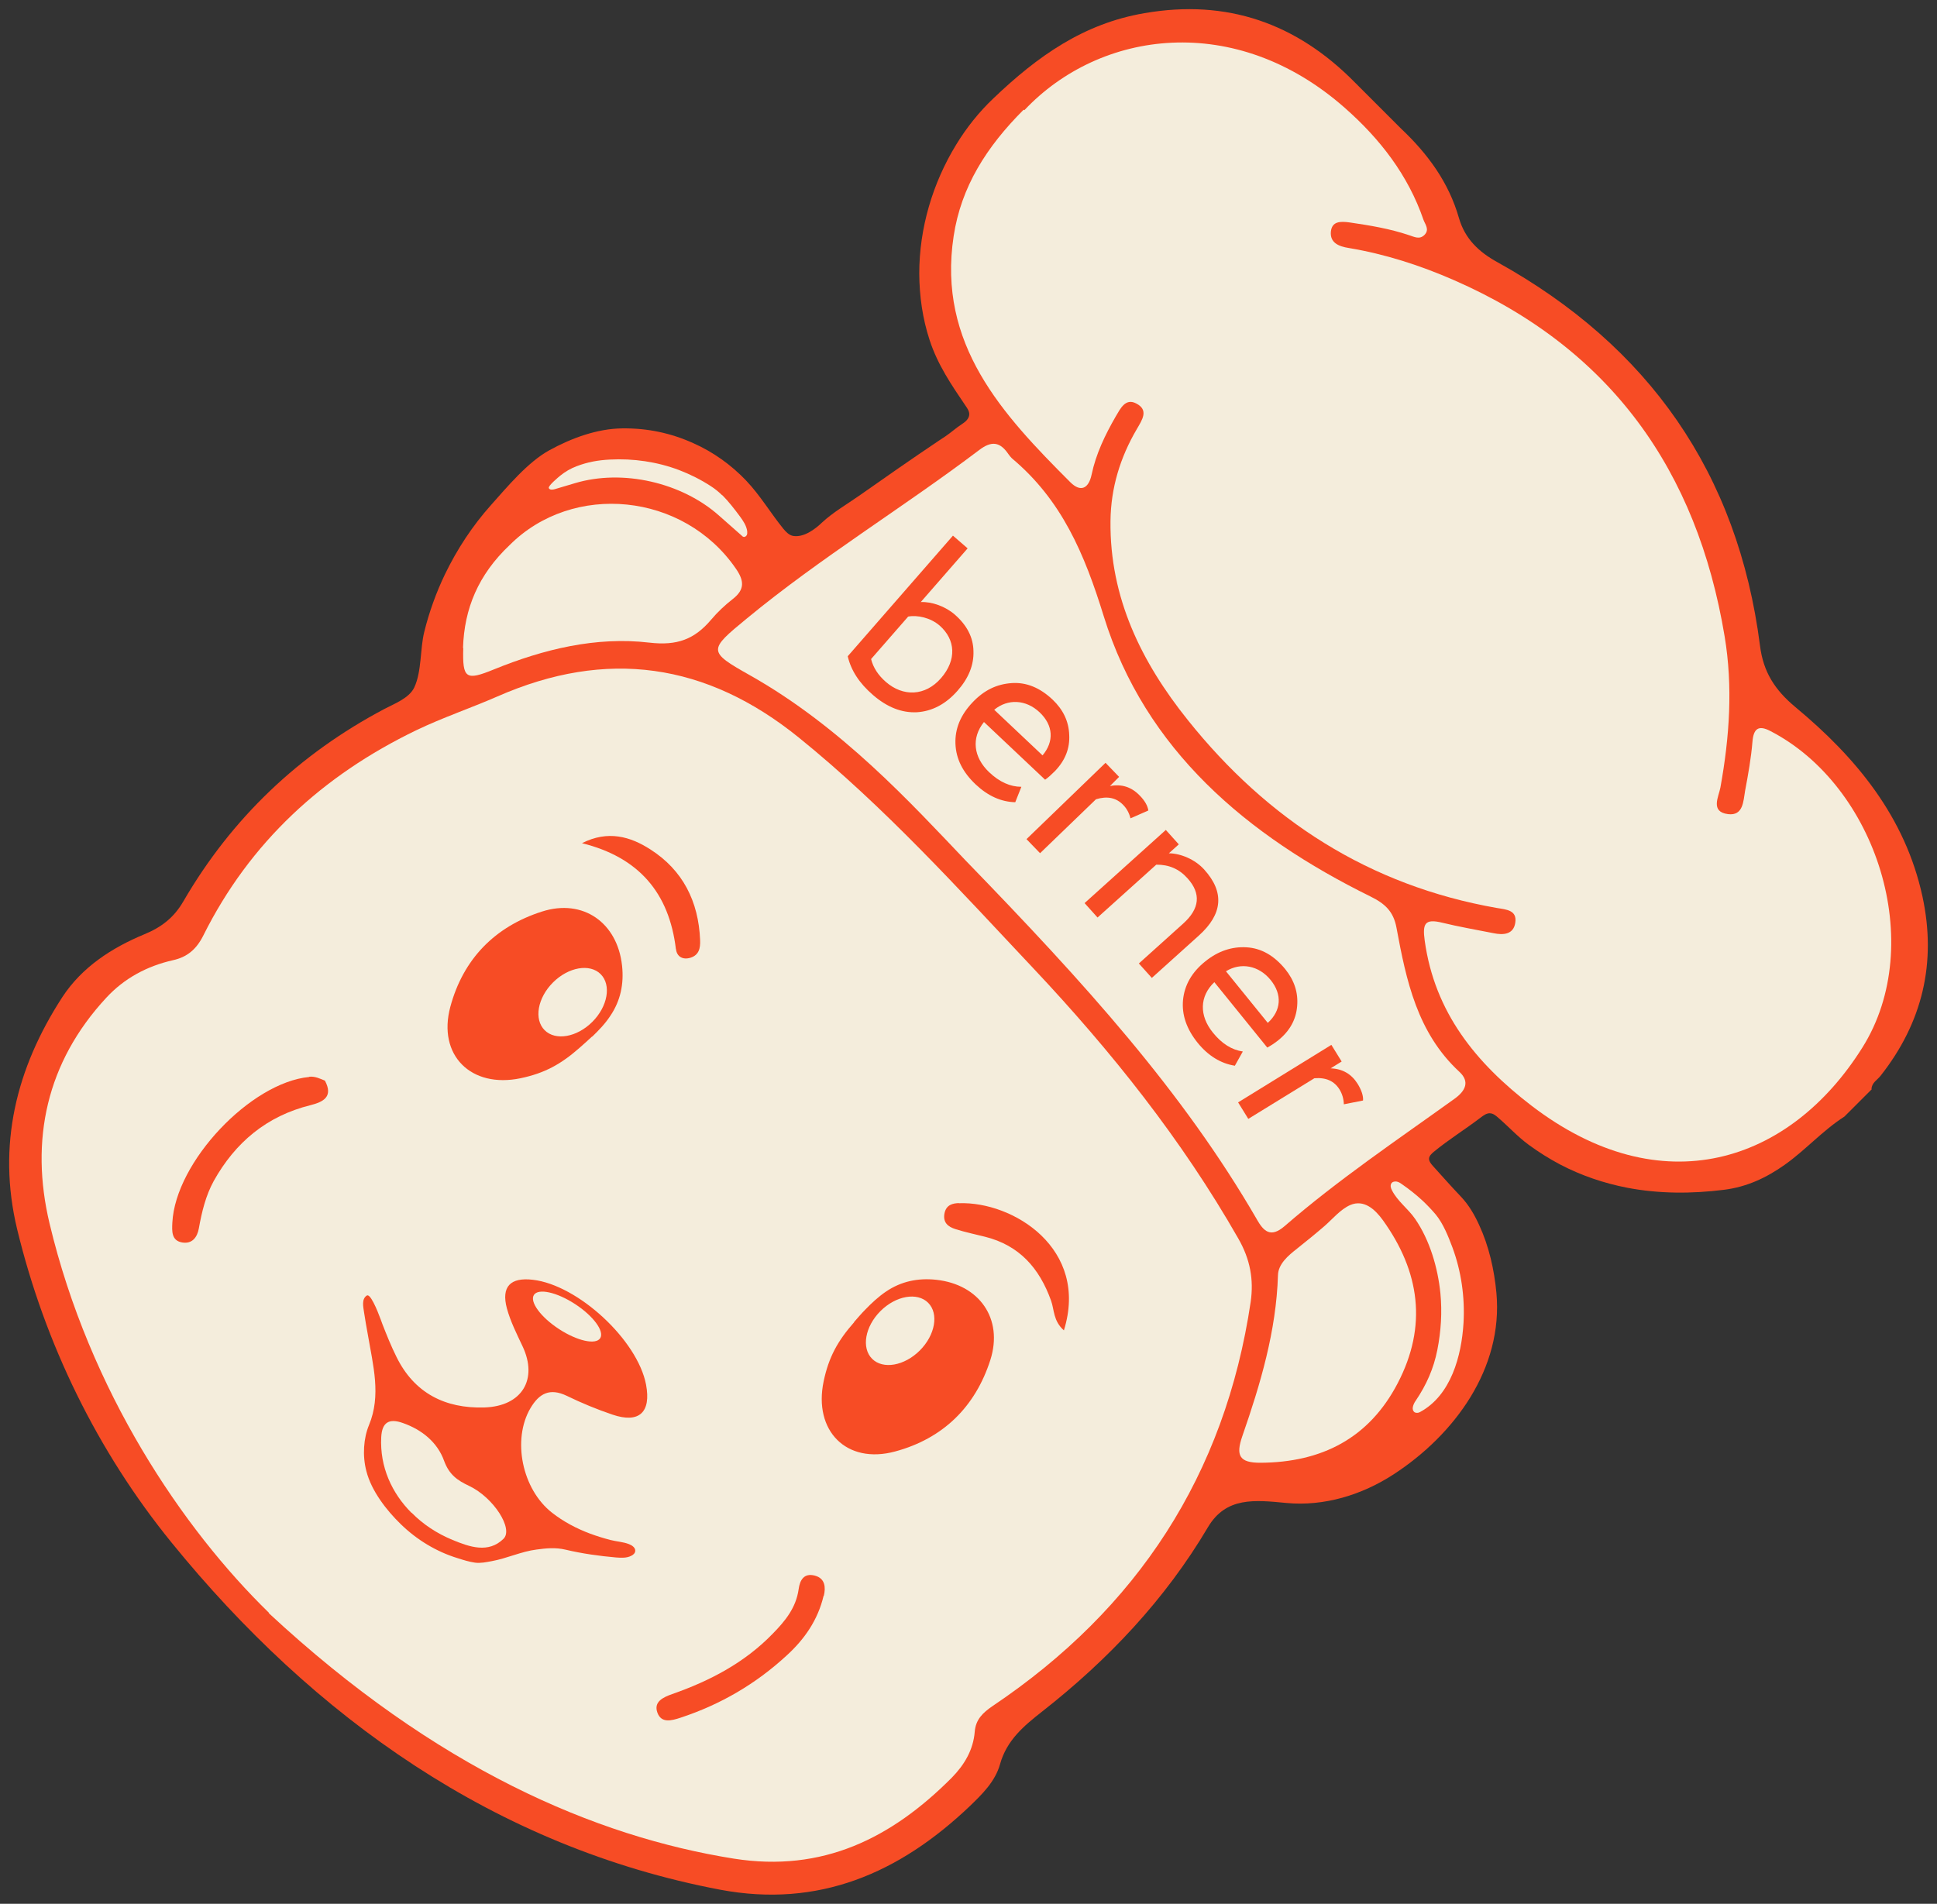
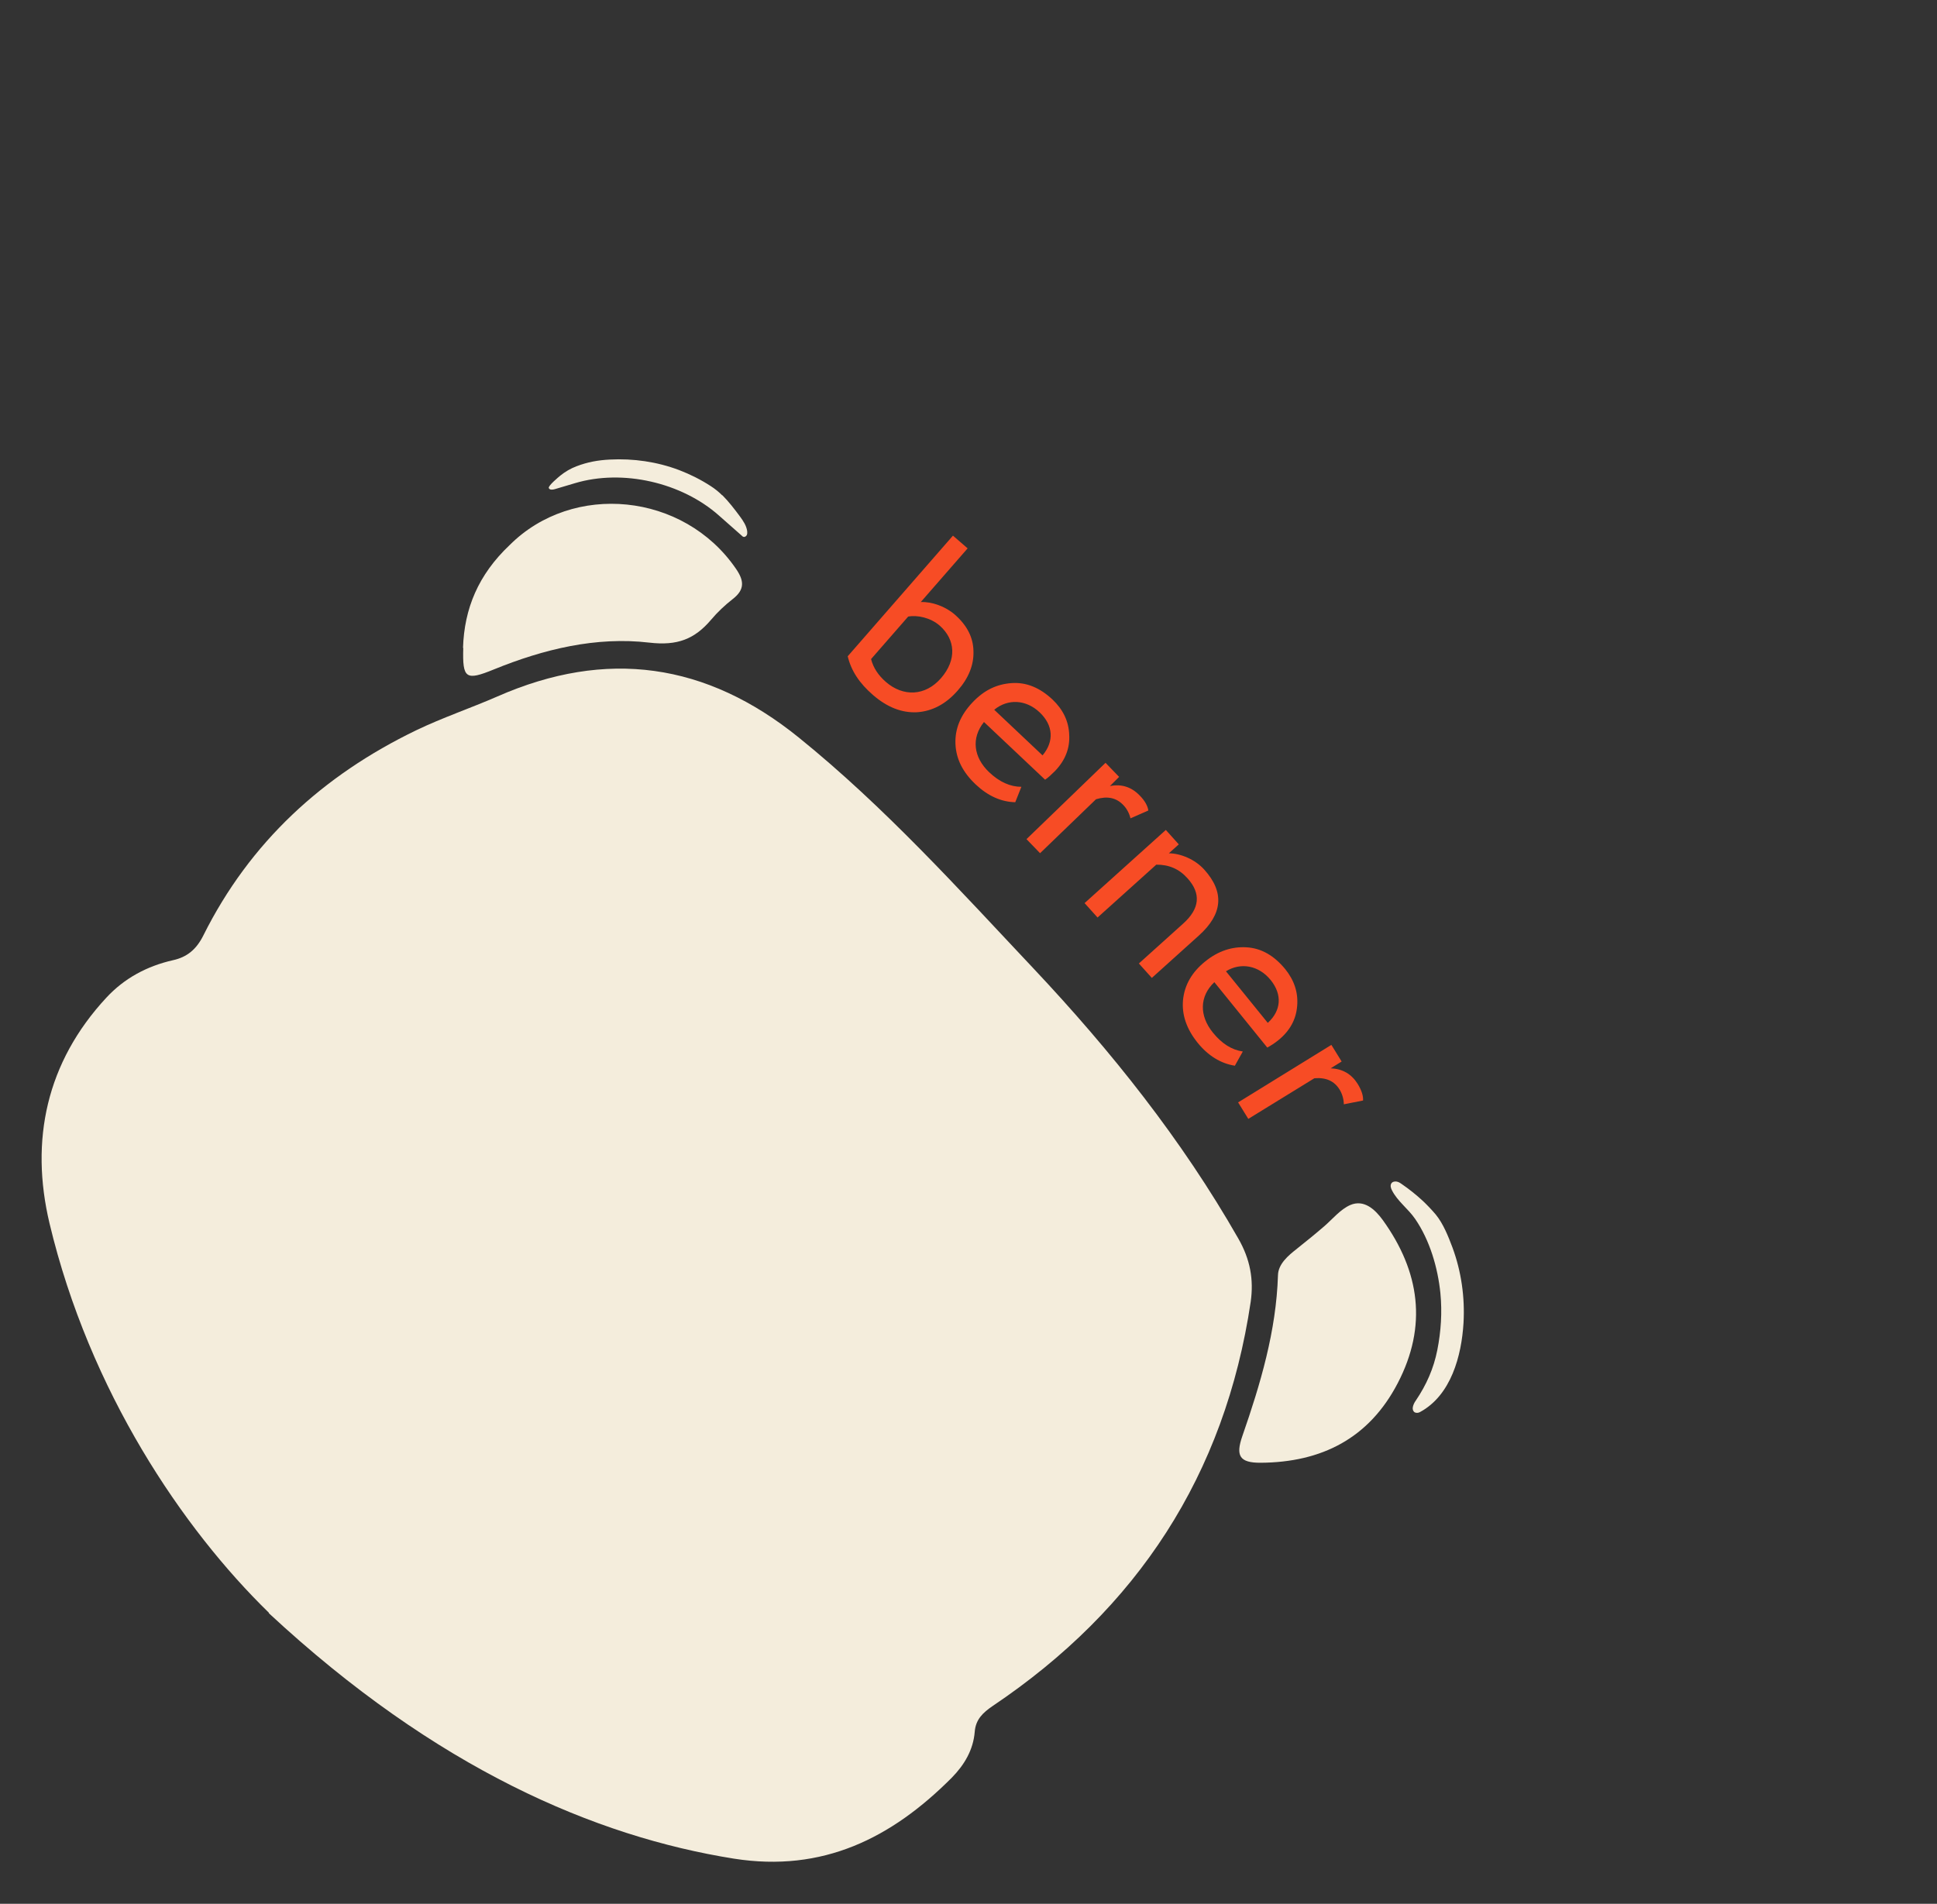
<svg xmlns="http://www.w3.org/2000/svg" viewBox="6000.182 5177.234 211.385 207.811">
  <rect x="6000.182" y="5177.234" width="211.385" height="207.811" fill="#333333" stroke="none" />
  <mask x="null" y="null" width="null" height="null" style="undefined" id="tSvg18be1e0f93" />
-   <path fill="#F74C25" stroke="none" fill-opacity="1" stroke-width="1" stroke-opacity="1" fill-rule="evenodd" display="undefined" stroke-linecap="undefined" stroke-linejoin="undefined" stroke-dasharray="undefined" paint-order="undefined" id="tSvg147cbf3f48a" title="Path 8" d="M 6204.448 5296.13 C 6203.451 5297.127 6202.454 5298.124 6201.457 5299.121 C 6199.094 5300.63 6197.224 5302.767 6194.941 5304.383 C 6192.925 5305.811 6190.789 5306.8 6188.319 5307.108 C 6184.809 5307.549 6181.231 5307.55 6177.761 5306.884 C 6175.211 5306.391 6172.742 5305.55 6170.446 5304.35 C 6169.259 5303.723 6168.111 5303.002 6167.016 5302.201 C 6165.815 5301.321 6164.801 5300.2 6163.667 5299.226 C 6163.427 5299.012 6163.146 5298.785 6162.826 5298.759 C 6162.439 5298.719 6162.105 5298.972 6161.798 5299.199 C 6160.089 5300.508 6158.3 5301.603 6156.631 5302.979 C 6156.417 5303.166 6156.177 5303.379 6156.137 5303.66 C 6156.11 5303.98 6156.337 5304.26 6156.55 5304.5 C 6157.565 5305.621 6158.565 5306.756 6159.62 5307.863 C 6160.474 5308.771 6161.074 5309.799 6161.594 5310.933 C 6162.675 5313.269 6163.248 5315.818 6163.488 5318.381 C 6164.233 5326.604 6158.931 5333.827 6152.269 5338.167 C 6148.825 5340.41 6144.699 5341.68 6140.575 5341.294 C 6137.118 5340.961 6133.981 5340.602 6132.004 5343.939 C 6127.343 5351.83 6121.108 5358.412 6113.924 5364.048 C 6111.922 5365.623 6110.052 5367.172 6109.318 5369.802 C 6108.796 5371.684 6107.381 5373.073 6105.992 5374.408 C 6098.328 5381.699 6089.53 5385.533 6078.772 5383.507 C 6054.292 5378.868 6034.42 5364.711 6018.914 5345.627 C 6010.801 5335.645 6005.078 5323.913 6002.051 5311.406 C 5999.851 5302.236 6001.949 5293.839 6006.971 5286.096 C 6009.108 5282.811 6012.365 5280.701 6015.93 5279.219 C 6017.785 5278.457 6019.161 5277.402 6020.189 5275.627 C 6025.478 5266.521 6032.835 5259.538 6042.127 5254.623 C 6043.208 5254.049 6044.85 5253.447 6045.398 5252.259 C 6046.213 5250.51 6046.013 5248.094 6046.481 5246.212 C 6047.015 5244.049 6047.777 5241.927 6048.739 5239.924 C 6050.061 5237.187 6051.744 5234.624 6053.773 5232.354 C 6055.536 5230.378 6057.766 5227.694 6060.102 5226.399 C 6062.532 5225.063 6065.336 5224.021 6068.112 5223.994 C 6070.889 5223.966 6073.411 5224.513 6075.84 5225.607 C 6078.003 5226.567 6079.965 5227.968 6081.606 5229.69 C 6083.154 5231.318 6084.275 5233.24 6085.676 5234.961 C 6085.97 5235.308 6086.29 5235.655 6086.744 5235.735 C 6087.892 5235.922 6089.12 5235.014 6089.881 5234.279 C 6091.069 5233.171 6092.591 5232.289 6093.926 5231.355 C 6096.81 5229.325 6099.721 5227.295 6102.645 5225.332 C 6102.885 5225.172 6103.112 5225.025 6103.352 5224.864 C 6103.993 5224.437 6104.541 5223.916 6105.195 5223.502 C 6105.569 5223.262 6105.943 5222.915 6105.956 5222.474 C 6105.97 5222.141 6105.769 5221.834 6105.583 5221.567 C 6104.008 5219.245 6102.514 5217.056 6101.633 5214.36 C 6100.86 5212.01 6100.514 5209.554 6100.501 5207.085 C 6100.502 5202.146 6101.959 5197.22 6104.536 5193.014 C 6105.658 5191.172 6107.02 5189.463 6108.582 5187.981 C 6113.389 5183.387 6118.409 5179.809 6125.071 5178.672 C 6134.081 5177.108 6141.676 5179.762 6148.055 5186.247 C 6149.736 5187.929 6151.418 5189.61 6153.099 5191.292 C 6155.995 5194.027 6158.29 5197.15 6159.397 5201.034 C 6160.05 5203.29 6161.545 5204.731 6163.614 5205.865 C 6180.11 5215.018 6189.837 5228.884 6192.248 5247.692 C 6192.607 5250.588 6193.861 5252.537 6196.13 5254.432 C 6202.736 5259.916 6208.1 5266.402 6209.98 5275.091 C 6211.54 5282.312 6209.989 5288.854 6205.409 5294.662 C 6205.049 5295.129 6204.448 5295.41 6204.421 5296.104C 6204.43 5296.113 6204.439 5296.121 6204.448 5296.13Z" />
-   <path fill="#F4EDDC" stroke="none" fill-opacity="1" stroke-width="1" stroke-opacity="1" fill-rule="evenodd" display="undefined" stroke-linecap="undefined" stroke-linejoin="undefined" stroke-dasharray="undefined" paint-order="undefined" id="tSvg95775919af" title="Path 9" d="M 6111.972 5189.261 C 6120.238 5180.489 6135.015 5178.469 6146.959 5189.024 C 6150.776 5192.387 6153.845 5196.337 6155.525 5201.223 C 6155.699 5201.716 6156.219 5202.29 6155.632 5202.878 C 6155.098 5203.412 6154.537 5203.092 6153.95 5202.905 C 6151.854 5202.198 6149.679 5201.838 6147.49 5201.518 C 6146.435 5201.372 6145.541 5201.386 6145.42 5202.52 C 6145.313 5203.748 6146.287 5204.135 6147.395 5204.308 C 6151.373 5204.975 6155.164 5206.202 6158.861 5207.816 C 6175.958 5215.299 6185.378 5228.565 6188.39 5246.692 C 6189.309 5252.205 6188.921 5257.718 6187.931 5263.191 C 6187.744 5264.205 6186.796 5265.848 6188.758 5266.101 C 6190.44 5266.314 6190.427 5264.672 6190.628 5263.537 C 6190.962 5261.762 6191.283 5259.973 6191.43 5258.171 C 6191.551 5256.769 6192.085 5256.368 6193.339 5257.009 C 6204.964 5262.972 6210.512 5280.271 6203.434 5291.566 C 6195.515 5304.209 6181.498 5308.805 6167.284 5297.903 C 6161.266 5293.273 6156.755 5287.775 6155.663 5279.926 C 6155.397 5278.031 6155.69 5277.497 6157.559 5277.95 C 6159.401 5278.403 6161.296 5278.723 6163.165 5279.096 C 6164.246 5279.323 6165.341 5279.242 6165.542 5277.974 C 6165.769 5276.573 6164.567 5276.52 6163.54 5276.346 C 6149.618 5273.908 6138.527 5266.743 6129.814 5255.839 C 6124.756 5249.527 6121.274 5242.493 6121.37 5234.097 C 6121.411 5230.479 6122.427 5227.168 6124.243 5224.071 C 6124.831 5223.056 6125.579 5221.988 6124.164 5221.268 C 6123.003 5220.667 6122.455 5221.829 6121.947 5222.683 C 6120.786 5224.699 6119.784 5226.769 6119.303 5229.065 C 6118.995 5230.52 6118.141 5231.027 6116.98 5229.866 C 6109.547 5222.433 6102.461 5214.813 6104.253 5203.013 C 6105.069 5197.633 6107.833 5193.267 6111.892 5189.208C 6111.918 5189.226 6111.945 5189.244 6111.972 5189.261Z M 6137.34 5310.339 C 6138.087 5311.647 6138.848 5312.381 6140.356 5311.086 C 6146.205 5306.012 6152.64 5301.685 6158.915 5297.172 C 6160.143 5296.29 6160.584 5295.289 6159.45 5294.235 C 6154.846 5289.978 6153.646 5284.265 6152.58 5278.499 C 6152.247 5276.697 6151.299 5275.856 6149.724 5275.082 C 6136.284 5268.452 6125.154 5259.111 6120.633 5244.495 C 6118.526 5237.662 6116.045 5231.816 6110.613 5227.265 C 6110.48 5227.132 6110.346 5226.972 6110.226 5226.798 C 6109.319 5225.464 6108.398 5225.317 6107.023 5226.372 C 6098.705 5232.662 6089.76 5238.084 6081.682 5244.747 C 6077.476 5248.205 6077.395 5248.339 6082.04 5250.954 C 6092.037 5256.598 6099.63 5264.938 6105.555 5271.157 C 6118.566 5284.569 6129.281 5296.406 6137.353 5310.353C 6137.348 5310.348 6137.344 5310.344 6137.34 5310.339Z" />
  <path fill="#F4EDDC" stroke="none" fill-opacity="1" stroke-width="1" stroke-opacity="1" fill-rule="evenodd" display="undefined" stroke-linecap="undefined" stroke-linejoin="undefined" stroke-dasharray="undefined" paint-order="undefined" id="tSvgcc6c3cf40d" title="Path 10" d="M 6029.537 5353.286 C 6020.142 5344.132 6009.961 5329.118 6005.588 5310.778 C 6003.428 5301.701 6005.246 5293.185 6011.789 5286.135 C 6013.739 5284.025 6016.222 5282.689 6019.052 5282.048 C 6020.587 5281.714 6021.615 5280.872 6022.377 5279.337 C 6027.452 5269.164 6035.41 5261.873 6045.583 5256.958 C 6048.467 5255.569 6051.524 5254.54 6054.461 5253.258 C 6066.369 5248.022 6077.261 5249.567 6087.377 5257.76 C 6096.746 5265.34 6104.766 5274.241 6112.973 5282.955 C 6121.447 5291.963 6129.159 5301.625 6135.323 5312.436 C 6136.617 5314.691 6137.017 5316.907 6136.67 5319.337 C 6133.861 5338.239 6124.299 5352.845 6108.518 5363.449 C 6107.423 5364.196 6106.662 5364.931 6106.555 5366.266 C 6106.394 5368.268 6105.406 5369.897 6104.044 5371.286 C 6097.474 5377.882 6089.971 5381.648 6080.267 5380.116 C 6065.211 5377.717 6047.806 5370.327 6029.51 5353.313C 6029.519 5353.304 6029.528 5353.295 6029.537 5353.286Z M 6050.738 5247.96 C 6050.644 5251.31 6051.004 5251.564 6054.075 5250.308 C 6059.521 5248.091 6065.235 5246.701 6071.041 5247.38 C 6074.098 5247.739 6075.981 5247.005 6077.783 5244.882 C 6078.491 5244.04 6079.306 5243.279 6080.16 5242.612 C 6081.482 5241.583 6081.389 5240.609 6080.495 5239.314 C 6074.784 5230.987 6062.704 5229.829 6055.8 5236.732 C 6052.382 5239.963 6050.846 5243.661 6050.711 5247.96C 6050.72 5247.96 6050.729 5247.96 6050.738 5247.96Z M 6141.73 5313.529 C 6142.758 5312.714 6143.76 5311.899 6144.748 5311.045 C 6145.616 5310.284 6146.47 5309.242 6147.525 5308.775 C 6149.034 5308.12 6150.248 5309.255 6151.089 5310.416 C 6155.132 5316.034 6155.971 5321.974 6152.712 5328.222 C 6149.587 5334.23 6144.42 5336.861 6137.759 5336.903 C 6135.423 5336.917 6135.023 5336.116 6135.758 5333.994 C 6137.735 5328.307 6139.458 5322.526 6139.647 5316.439 C 6139.674 5315.211 6140.756 5314.29 6141.704 5313.555C 6141.712 5313.546 6141.721 5313.538 6141.73 5313.529Z M 6155.428 5308.292 C 6155.948 5308.786 6156.442 5309.306 6156.869 5309.813 C 6157.696 5310.827 6158.23 5312.189 6158.683 5313.39 C 6159.657 5316.02 6160.056 5318.849 6159.895 5321.653 C 6159.681 5325.203 6158.545 5329.542 6155.141 5331.372 C 6154.954 5331.479 6154.7 5331.492 6154.527 5331.372 C 6154.393 5331.265 6154.34 5331.078 6154.353 5330.905 C 6154.38 5330.638 6154.527 5330.331 6154.687 5330.117 C 6155.849 5328.395 6156.637 5326.619 6157.038 5324.59 C 6157.439 5322.561 6157.573 5320.479 6157.374 5318.41 C 6157.094 5315.62 6156.214 5312.603 6154.613 5310.281 C 6153.852 5309.173 6152.691 5308.359 6152.091 5307.172 C 6151.971 5306.945 6151.877 5306.664 6152.011 5306.424 C 6152.118 5306.237 6152.371 5306.17 6152.598 5306.21 C 6152.825 5306.25 6152.999 5306.37 6153.185 5306.504 C 6153.946 5307.024 6154.734 5307.651 6155.454 5308.319C 6155.445 5308.31 6155.436 5308.301 6155.428 5308.292Z M 6079.002 5231.279 C 6079.709 5231.986 6080.323 5232.787 6080.937 5233.614 C 6081.297 5234.108 6081.644 5234.615 6081.724 5235.229 C 6081.737 5235.376 6081.737 5235.536 6081.671 5235.657 C 6081.604 5235.777 6081.444 5235.884 6081.31 5235.83 C 6081.243 5235.817 6081.19 5235.763 6081.15 5235.723 C 6080.313 5234.985 6079.477 5234.247 6078.641 5233.508 C 6074.584 5229.905 6068.15 5228.412 6062.931 5229.975 C 6062.196 5230.203 6061.462 5230.403 6060.728 5230.63 C 6060.501 5230.697 6060.167 5230.737 6060.074 5230.51 C 6059.967 5230.27 6061.155 5229.295 6061.329 5229.148 C 6061.863 5228.721 6062.45 5228.374 6063.091 5228.133 C 6064.306 5227.666 6065.441 5227.465 6066.736 5227.398 C 6069.299 5227.264 6071.888 5227.637 6074.291 5228.544 C 6075.505 5229.011 6076.68 5229.598 6077.761 5230.305 C 6078.215 5230.598 6078.628 5230.932 6079.002 5231.306C 6079.002 5231.297 6079.002 5231.288 6079.002 5231.279Z" />
-   <path fill="#F74C25" stroke="none" fill-opacity="1" stroke-width="1" stroke-opacity="1" fill-rule="evenodd" display="undefined" stroke-linecap="undefined" stroke-linejoin="undefined" stroke-dasharray="undefined" paint-order="undefined" id="tSvg149a330acdd" title="Path 11" d="M 6040.493 5318.737 C 6041.066 5319.311 6041.827 5321.54 6041.907 5321.753 C 6042.387 5322.981 6042.867 5324.183 6043.454 5325.357 C 6045.389 5329.294 6048.752 5331.002 6053.05 5330.867 C 6057.162 5330.733 6058.911 5327.782 6057.204 5324.178 C 6056.563 5322.817 6055.883 5321.469 6055.496 5320.041 C 6054.869 5317.678 6055.884 5316.637 6058.34 5316.93 C 6063.266 5317.502 6069.751 5323.507 6070.684 5328.366 C 6071.258 5331.396 6069.936 5332.638 6067.026 5331.651 C 6065.331 5331.077 6063.649 5330.384 6062.034 5329.597 C 6060.192 5328.716 6059.031 5329.317 6058.069 5330.946 C 6056.053 5334.377 6057.146 5339.796 6060.429 5342.358 C 6061.67 5343.332 6063.085 5344.08 6064.579 5344.64 C 6065.3 5344.906 6066.034 5345.133 6066.795 5345.333 C 6067.476 5345.507 6068.17 5345.533 6068.824 5345.786 C 6069.171 5345.92 6069.545 5346.187 6069.505 5346.547 C 6069.478 5346.787 6069.291 5346.948 6069.077 5347.055 C 6068.57 5347.322 6067.969 5347.282 6067.422 5347.242 C 6065.58 5347.082 6063.684 5346.816 6061.896 5346.389 C 6060.815 5346.136 6059.814 5346.23 6058.732 5346.377 C 6057.05 5346.591 6055.528 5347.339 6053.833 5347.646 C 6053.246 5347.753 6052.632 5347.887 6052.017 5347.807 C 6051.363 5347.714 6050.736 5347.514 6050.109 5347.314 C 6047.8 5346.607 6045.678 5345.313 6043.943 5343.631 C 6042.368 5342.11 6040.713 5339.975 6040.167 5337.826 C 6039.713 5336.117 6039.861 5334.208 6040.449 5332.793 C 6041.798 5329.549 6040.891 5326.266 6040.331 5322.955 C 6040.185 5322.114 6040.025 5321.287 6039.905 5320.446 C 6039.825 5319.885 6039.625 5319.044 6040.199 5318.657 C 6040.292 5318.59 6040.399 5318.644 6040.519 5318.764C 6040.51 5318.755 6040.502 5318.746 6040.493 5318.737Z M 6093.393 5321.565 C 6091.603 5323.595 6090.615 5325.384 6090.067 5328.013 C 6088.931 5333.42 6092.561 5337.103 6097.86 5335.673 C 6103.08 5334.27 6106.619 5330.812 6108.262 5325.672 C 6109.691 5321.173 6107.05 5317.436 6102.351 5316.93 C 6100.375 5316.717 6098.533 5317.092 6096.878 5318.213 C 6096.05 5318.774 6095.302 5319.469 6094.608 5320.19 C 6094.181 5320.617 6093.78 5321.098 6093.379 5321.552C 6093.383 5321.556 6093.388 5321.561 6093.393 5321.565Z M 6033.932 5294.791 C 6027.538 5295.394 6019.326 5304.06 6018.99 5310.694 C 6018.95 5311.588 6018.87 5312.656 6020.058 5312.856 C 6021.152 5313.043 6021.713 5312.295 6021.887 5311.294 C 6022.208 5309.505 6022.635 5307.743 6023.503 5306.154 C 6025.854 5301.935 6029.299 5299.051 6034.051 5297.875 C 6035.48 5297.514 6036.574 5296.953 6035.641 5295.191 C 6035.067 5294.965 6034.599 5294.711 6033.932 5294.765C 6033.932 5294.774 6033.932 5294.782 6033.932 5294.791Z M 6090.087 5351.427 C 6090.301 5350.519 6090.248 5349.531 6089.113 5349.225 C 6087.912 5348.905 6087.471 5349.719 6087.337 5350.707 C 6087.056 5352.723 6085.881 5354.165 6084.519 5355.553 C 6081.448 5358.731 6077.656 5360.708 6073.545 5362.151 C 6072.517 5362.511 6071.489 5363.005 6071.929 5364.193 C 6072.356 5365.341 6073.424 5365.074 6074.465 5364.727 C 6078.804 5363.297 6082.649 5361.053 6086 5357.969 C 6087.99 5356.166 6089.445 5354.043 6090.06 5351.427C 6090.069 5351.427 6090.078 5351.427 6090.087 5351.427Z M 6104.85 5308.56 C 6104.142 5308.574 6103.461 5308.747 6103.261 5309.642 C 6103.047 5310.683 6103.647 5311.15 6104.462 5311.403 C 6105.516 5311.737 6106.597 5311.964 6107.665 5312.23 C 6111.429 5313.164 6113.618 5315.672 6114.885 5319.209 C 6115.245 5320.21 6115.111 5321.412 6116.285 5322.453 C 6119.064 5313.535 6110.736 5308.358 6104.836 5308.573C 6104.84 5308.569 6104.845 5308.564 6104.85 5308.56Z M 6073.955 5280.844 C 6074.048 5281.658 6074.689 5282.032 6075.53 5281.778 C 6076.465 5281.484 6076.625 5280.736 6076.585 5279.842 C 6076.413 5275.637 6074.705 5272.221 6071.155 5269.952 C 6068.98 5268.551 6066.524 5267.831 6063.693 5269.274 C 6069.9 5270.807 6073.209 5274.704 6073.942 5280.831C 6073.946 5280.835 6073.951 5280.84 6073.955 5280.844Z M 6064.809 5290.391 C 6065.53 5289.697 6066.237 5288.962 6066.785 5288.121 C 6067.907 5286.465 6068.281 5284.623 6068.068 5282.648 C 6067.562 5277.949 6063.812 5275.294 6059.326 5276.737 C 6054.187 5278.38 6050.728 5281.919 6049.325 5287.138 C 6047.909 5292.425 6051.592 5296.054 6056.985 5294.932 C 6059.615 5294.384 6061.404 5293.395 6063.433 5291.606 C 6063.887 5291.205 6064.355 5290.791 6064.795 5290.377C 6064.8 5290.382 6064.804 5290.386 6064.809 5290.391Z" />
  <path fill="#F74C25" stroke="none" fill-opacity="1" stroke-width="1" stroke-opacity="1" fill-rule="evenodd" display="undefined" stroke-linecap="undefined" stroke-linejoin="undefined" stroke-dasharray="undefined" paint-order="undefined" id="tSvg237680f850" title="Path 12" d="M 6104.177 5235.703 C 6104.711 5236.166 6105.245 5236.629 6105.779 5237.091 C 6104.074 5239.045 6102.369 5240.999 6100.665 5242.953 C 6101.866 5242.899 6103.347 5243.419 6104.388 5244.327 C 6105.71 5245.488 6106.39 5246.809 6106.416 5248.304 C 6106.469 5249.826 6105.881 5251.267 6104.693 5252.616 C 6103.398 5254.098 6101.903 5254.873 6100.247 5254.98 C 6098.592 5255.061 6097.004 5254.434 6095.469 5253.113 C 6093.934 5251.791 6093.054 5250.403 6092.694 5248.869C 6096.521 5244.48 6100.349 5240.092 6104.177 5235.703Z M 6099.276 5244.555 C 6097.931 5246.095 6096.587 5247.635 6095.243 5249.175 C 6095.483 5250.136 6096.044 5250.963 6096.858 5251.671 C 6098.726 5253.299 6101.155 5253.244 6102.878 5251.255 C 6104.601 5249.266 6104.468 5247.05 6102.72 5245.515 C 6101.732 5244.661 6100.29 5244.341 6099.262 5244.542C 6099.266 5244.546 6099.271 5244.551 6099.276 5244.555Z M 6111.003 5264.802 C 6109.455 5264.775 6108 5264.122 6106.666 5262.867 C 6105.251 5261.533 6104.517 5260.078 6104.451 5258.436 C 6104.385 5256.794 6104.999 5255.299 6106.295 5253.924 C 6107.59 5252.548 6108.965 5251.921 6110.553 5251.8 C 6112.169 5251.679 6113.663 5252.293 6115.051 5253.601 C 6116.186 5254.682 6116.813 5255.95 6116.866 5257.445 C 6116.945 5258.913 6116.438 5260.221 6115.316 5261.396 C 6114.915 5261.797 6114.568 5262.117 6114.235 5262.344 C 6112.01 5260.245 6109.786 5258.145 6107.562 5256.046 C 6106.16 5257.795 6106.413 5259.891 6108.121 5261.519 C 6109.255 5262.6 6110.443 5263.12 6111.645 5263.119 C 6111.422 5263.68 6111.199 5264.241 6110.977 5264.802C 6110.985 5264.802 6110.994 5264.802 6111.003 5264.802Z M 6108.684 5254.711 C 6110.441 5256.37 6112.198 5258.029 6113.955 5259.688 C 6115.237 5258.166 6115.131 5256.404 6113.636 5254.989 C 6112.141 5253.575 6110.166 5253.495 6108.697 5254.697C 6108.692 5254.702 6108.688 5254.706 6108.684 5254.711Z M 6112.23 5268.806 C 6115.096 5266.037 6117.962 5263.269 6120.829 5260.5 C 6121.323 5261.012 6121.817 5261.523 6122.311 5262.035 C 6121.977 5262.369 6121.643 5262.703 6121.309 5263.037 C 6122.577 5262.783 6123.658 5263.143 6124.539 5264.05 C 6125.126 5264.637 6125.433 5265.211 6125.5 5265.705 C 6124.85 5265.99 6124.2 5266.275 6123.551 5266.56 C 6123.417 5265.999 6123.137 5265.479 6122.75 5265.092 C 6121.989 5264.304 6121.015 5264.105 6119.787 5264.479 C 6117.753 5266.442 6115.719 5268.404 6113.685 5270.367 C 6113.191 5269.855 6112.697 5269.344 6112.204 5268.832C 6112.212 5268.823 6112.221 5268.815 6112.23 5268.806Z M 6118.529 5275.825 C 6121.488 5273.159 6124.448 5270.493 6127.408 5267.827 C 6127.879 5268.352 6128.351 5268.877 6128.823 5269.402 C 6128.462 5269.727 6128.101 5270.051 6127.741 5270.376 C 6129.036 5270.389 6130.597 5271.043 6131.598 5272.151 C 6133.827 5274.62 6133.626 5277.009 6131.009 5279.359 C 6129.3 5280.899 6127.591 5282.439 6125.882 5283.979 C 6125.41 5283.454 6124.938 5282.929 6124.467 5282.404 C 6126.078 5280.953 6127.689 5279.502 6129.301 5278.051 C 6131.116 5276.422 6131.277 5274.767 6129.769 5273.099 C 6128.862 5272.085 6127.741 5271.605 6126.366 5271.618 C 6124.229 5273.541 6122.093 5275.464 6119.957 5277.387 C 6119.485 5276.862 6119.013 5276.337 6118.542 5275.812C 6118.537 5275.816 6118.533 5275.821 6118.529 5275.825Z M 6134.929 5293.561 C 6133.408 5293.321 6132.033 5292.481 6130.885 5291.066 C 6129.671 5289.558 6129.138 5288.01 6129.285 5286.394 C 6129.445 5284.766 6130.247 5283.351 6131.715 5282.175 C 6133.117 5281.04 6134.626 5280.546 6136.214 5280.639 C 6137.83 5280.732 6139.231 5281.546 6140.445 5283.027 C 6141.433 5284.255 6141.873 5285.603 6141.739 5287.072 C 6141.618 5288.527 6140.937 5289.768 6139.682 5290.783 C 6139.255 5291.13 6138.841 5291.384 6138.481 5291.584 C 6136.555 5289.204 6134.629 5286.824 6132.703 5284.444 C 6131.074 5285.993 6131.046 5288.102 6132.541 5289.944 C 6133.528 5291.172 6134.623 5291.839 6135.811 5292.012 C 6135.517 5292.537 6135.223 5293.063 6134.929 5293.588C 6134.929 5293.579 6134.929 5293.57 6134.929 5293.561Z M 6133.971 5283.256 C 6135.492 5285.133 6137.013 5287.011 6138.535 5288.888 C 6140.003 5287.553 6140.137 5285.791 6138.843 5284.202C 6137.549 5282.614 6135.587 5282.254 6133.971 5283.256Z M 6135.302 5297.565 C 6138.693 5295.473 6142.084 5293.381 6145.475 5291.289 C 6145.848 5291.894 6146.222 5292.499 6146.596 5293.104 C 6146.195 5293.353 6145.794 5293.603 6145.394 5293.852 C 6146.689 5293.891 6147.677 5294.478 6148.344 5295.546 C 6148.771 5296.24 6148.971 5296.867 6148.931 5297.361 C 6148.232 5297.499 6147.533 5297.638 6146.835 5297.776 C 6146.822 5297.202 6146.662 5296.641 6146.368 5296.161 C 6145.795 5295.24 6144.9 5294.826 6143.619 5294.933 C 6141.215 5296.411 6138.812 5297.889 6136.409 5299.367 C 6136.035 5298.762 6135.661 5298.157 6135.288 5297.552C 6135.292 5297.556 6135.297 5297.561 6135.302 5297.565Z" />
-   <path fill="#F4EDDC" stroke="none" fill-opacity="1" stroke-width="1" stroke-opacity="1" fill-rule="evenodd" display="undefined" stroke-linecap="undefined" stroke-linejoin="undefined" stroke-dasharray="undefined" paint-order="undefined" id="tSvg8741a6de43" title="Path 13" d="M 6045.093 5342.376 C 6042.931 5340.214 6041.623 5337.331 6041.785 5334.128 C 6041.865 5332.472 6042.653 5332.032 6044.148 5332.565 C 6046.243 5333.299 6047.925 5334.686 6048.645 5336.689 C 6049.205 5338.21 6050.086 5338.824 6051.394 5339.438 C 6054.05 5340.705 6056.238 5344.122 6055.13 5345.203 C 6053.488 5346.819 6051.432 5346.098 6049.564 5345.325 C 6047.882 5344.631 6046.347 5343.63 6045.093 5342.349C 6045.093 5342.358 6045.093 5342.367 6045.093 5342.376Z M 6062.946 5319.585 C 6060.944 5318.277 6058.929 5317.837 6058.448 5318.585 C 6057.967 5319.333 6059.182 5321.001 6061.183 5322.308 C 6063.185 5323.616 6065.201 5324.056 6065.682 5323.308C 6066.162 5322.561 6064.948 5320.892 6062.946 5319.585Z M 6096.264 5320.349 C 6094.582 5322.032 6094.168 5324.368 6095.355 5325.556 C 6096.543 5326.743 6098.879 5326.329 6100.562 5324.646 C 6102.244 5322.964 6102.658 5320.628 6101.471 5319.44C 6100.283 5318.253 6097.947 5318.667 6096.264 5320.349Z M 6065.733 5283.569 C 6064.546 5282.382 6062.209 5282.796 6060.527 5284.479 C 6058.845 5286.161 6058.43 5288.497 6059.618 5289.685 C 6060.805 5290.873 6063.142 5290.458 6064.824 5288.776C 6066.506 5287.093 6066.921 5284.757 6065.733 5283.569Z" />
  <defs> </defs>
</svg>